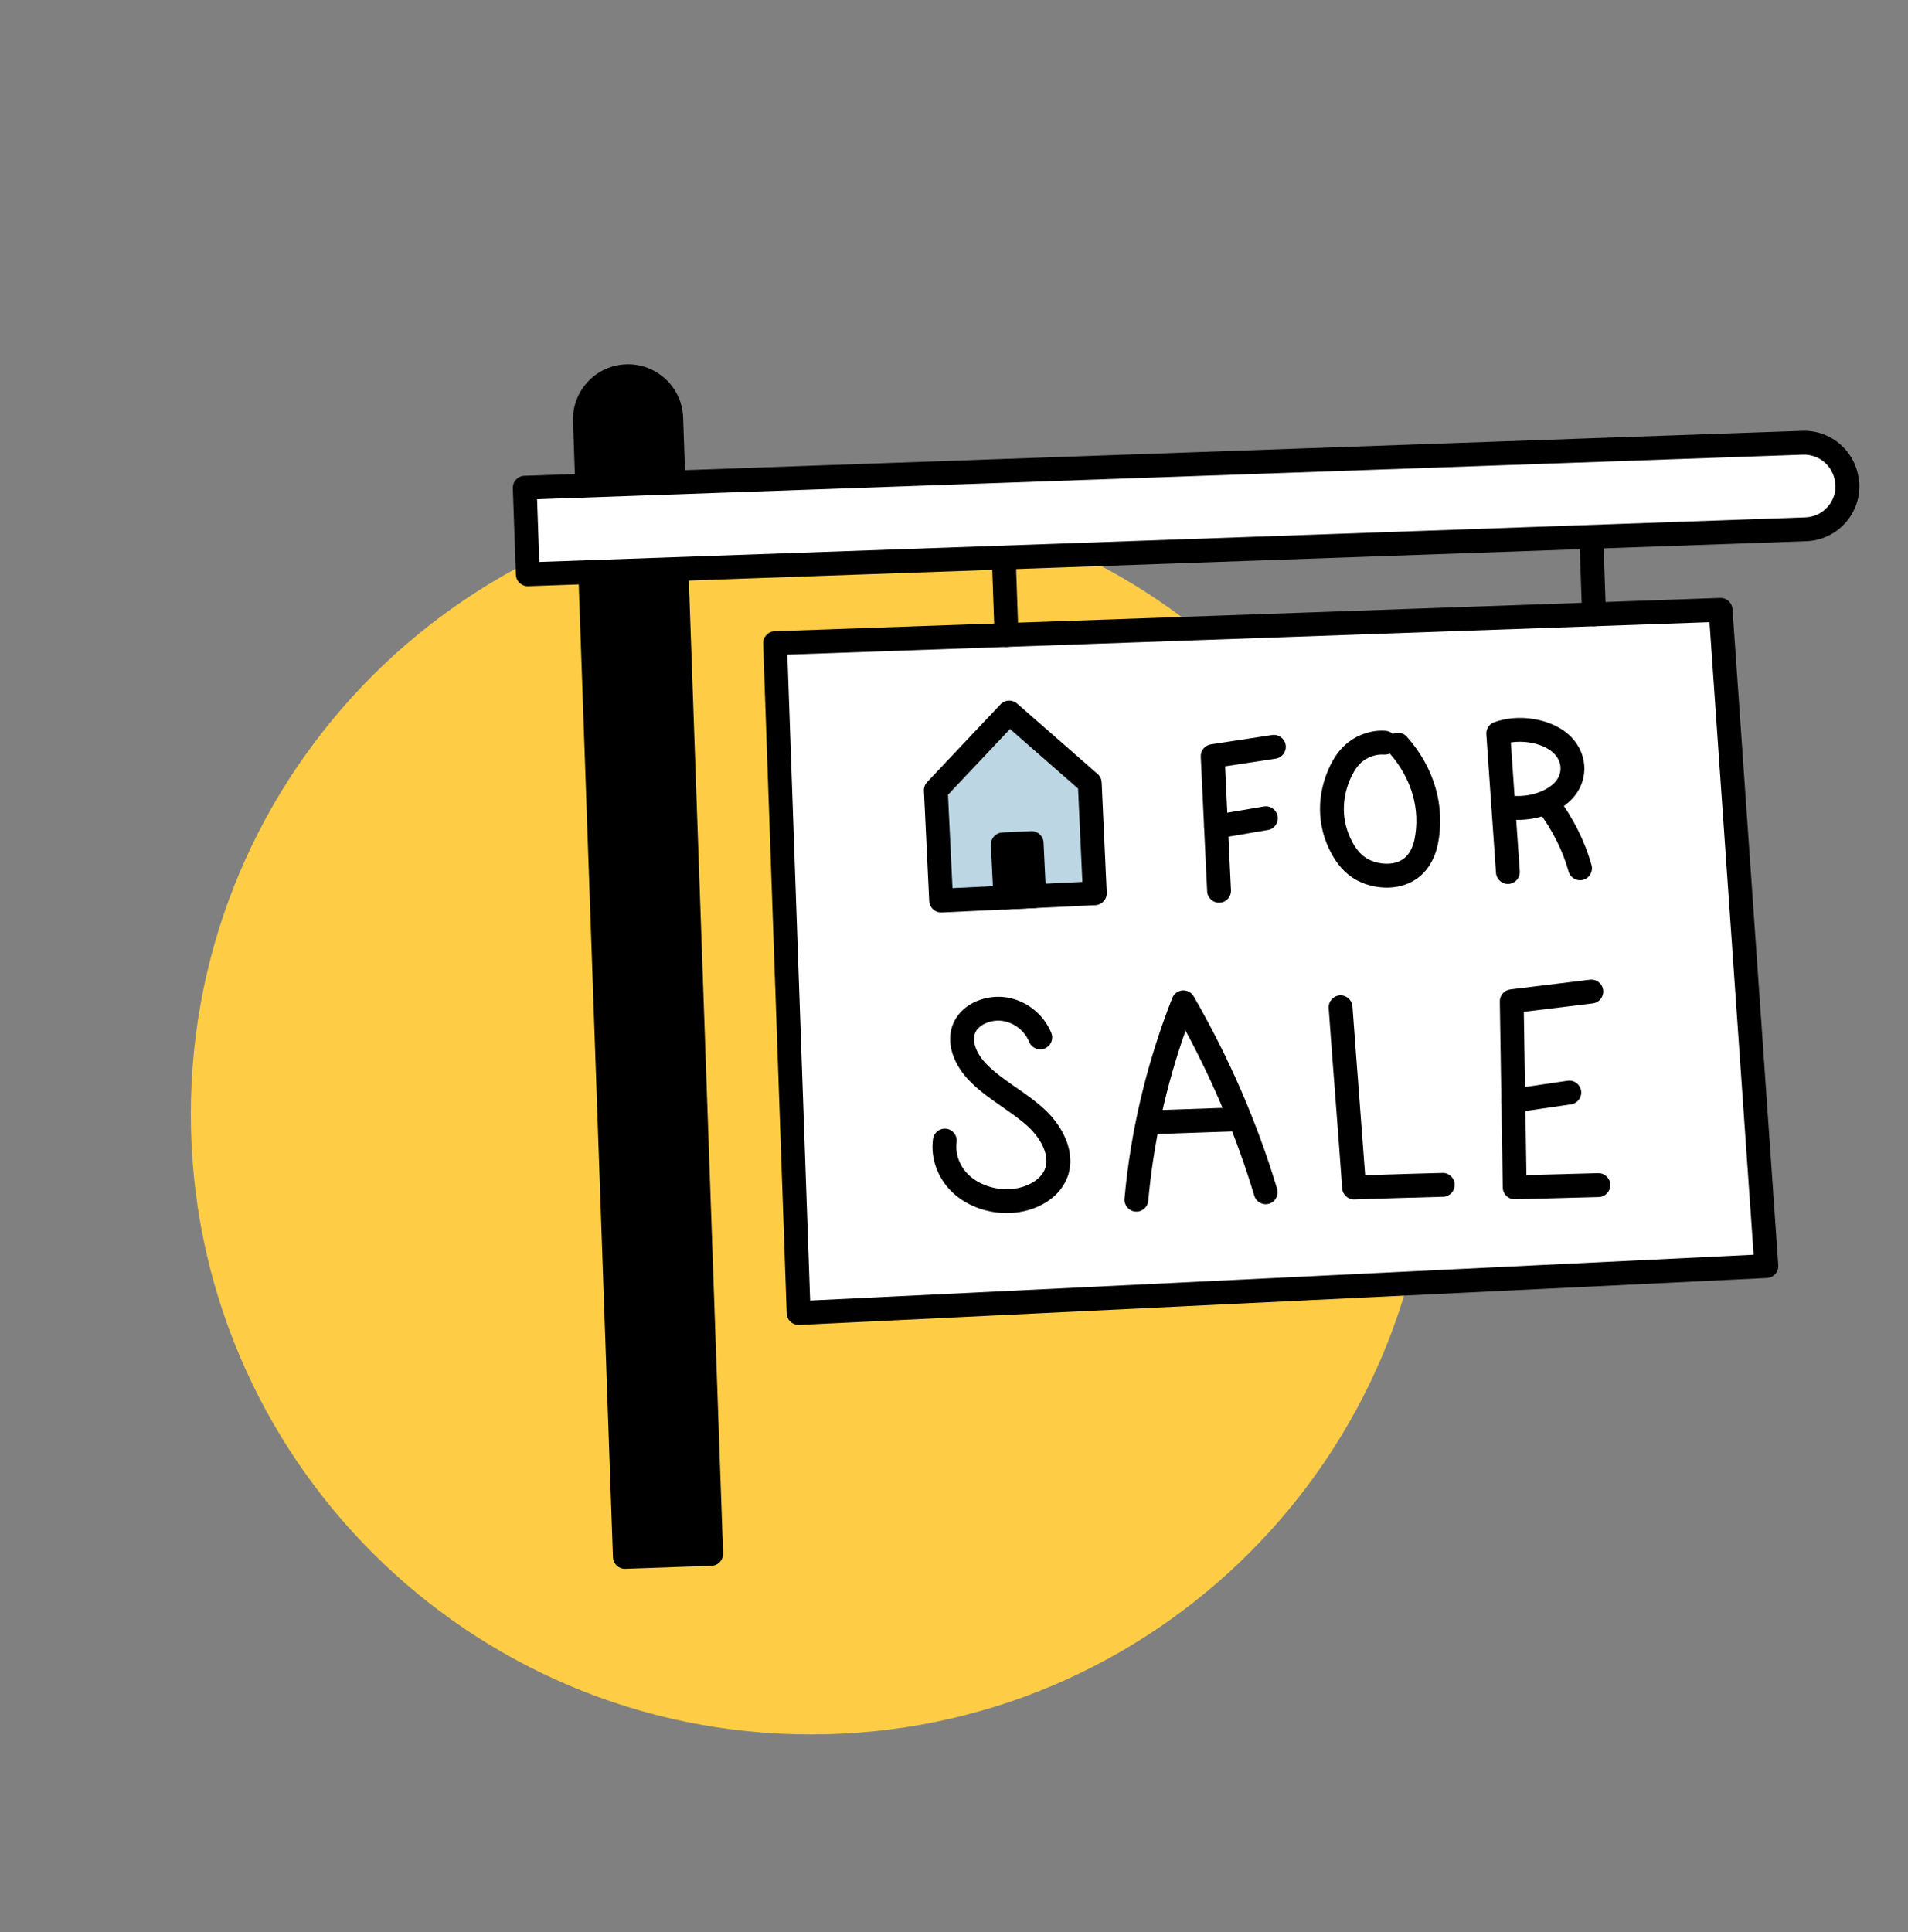
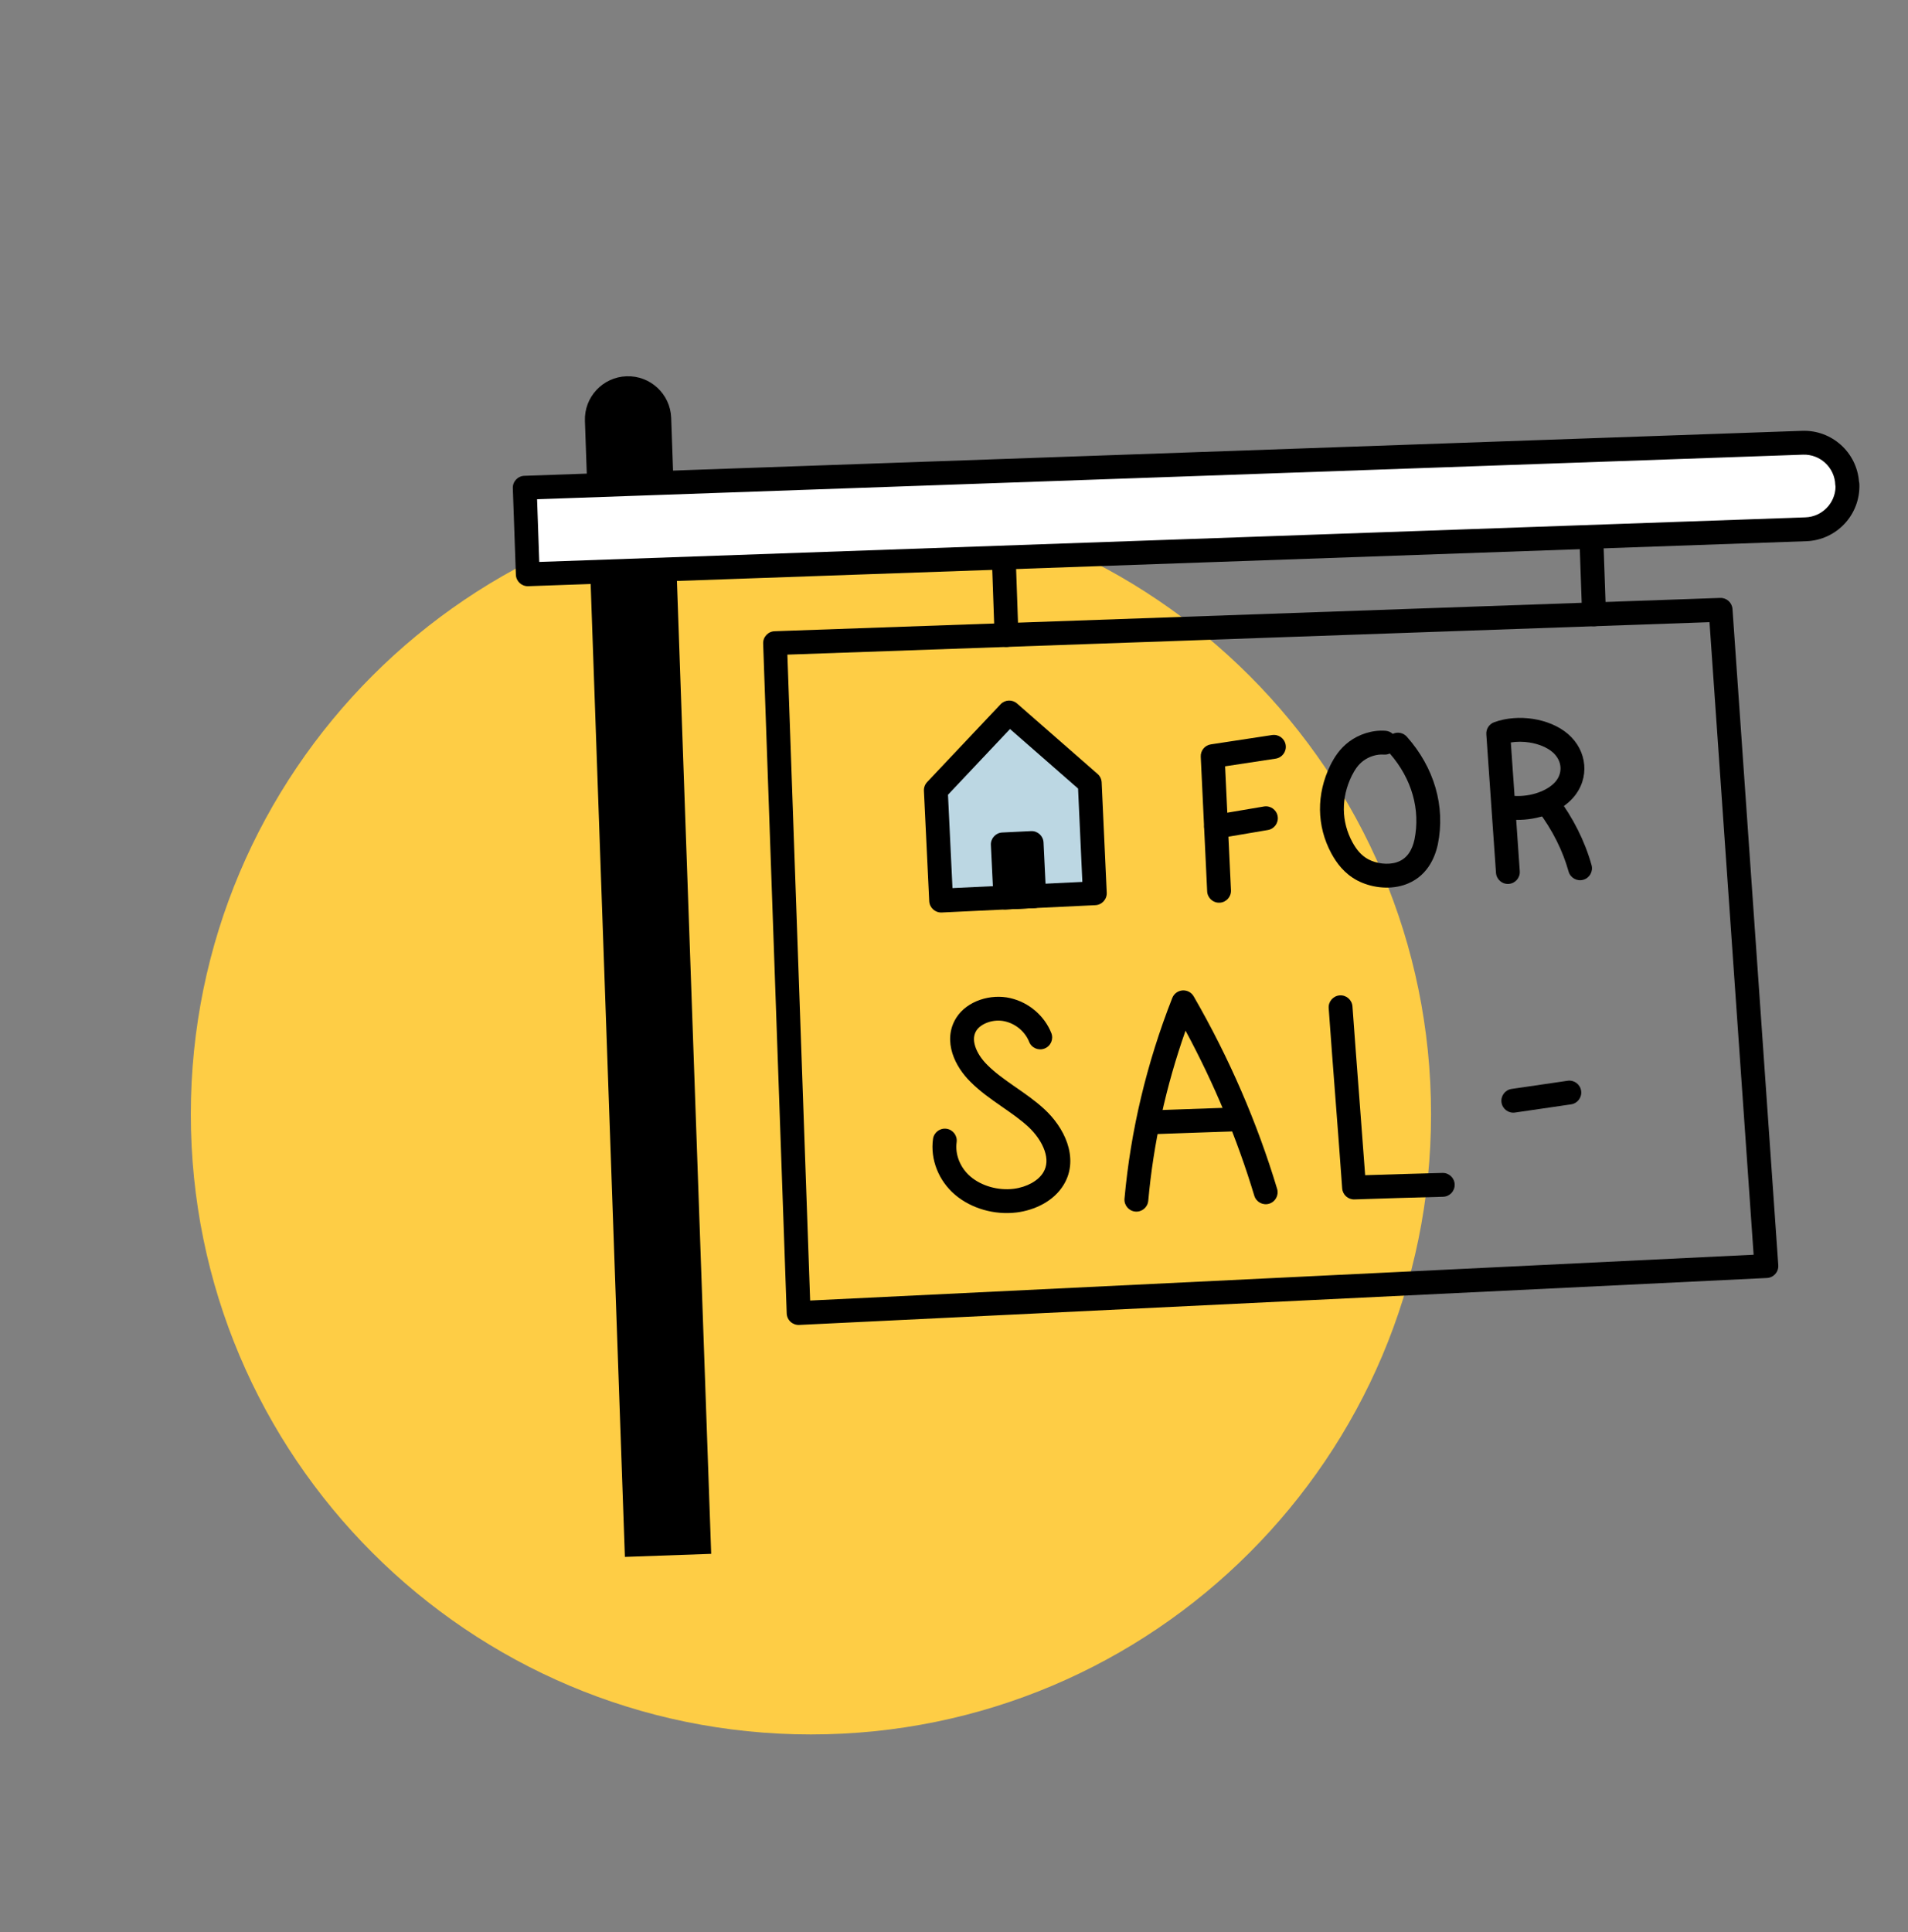
<svg xmlns="http://www.w3.org/2000/svg" width="80" height="81" viewBox="0 0 80 81" fill="none">
  <rect x="0" y="0" width="80" height="81" fill="#808080" stroke="none" />
  <path d="M34.002 72.71C48.361 72.71 60.002 61.069 60.002 46.71C60.002 32.351 48.361 20.71 34.002 20.71C19.642 20.71 8.001 32.351 8.001 46.71C8.001 61.069 19.642 72.71 34.002 72.71Z" fill="#FECD45" />
-   <path d="M33.486 55.044L74.062 53.075L72.142 25.566L32.497 26.961L33.486 55.044Z" fill="white" />
  <path fill-rule="evenodd" clip-rule="evenodd" d="M31.998 26.979C31.988 26.703 32.204 26.471 32.48 26.462L72.125 25.066C72.394 25.056 72.623 25.262 72.641 25.531L74.561 53.04C74.57 53.175 74.525 53.307 74.436 53.407C74.346 53.508 74.22 53.568 74.086 53.575L33.51 55.543C33.377 55.55 33.246 55.502 33.147 55.412C33.049 55.321 32.991 55.195 32.986 55.062L31.998 26.979ZM33.014 27.443L33.968 54.52L73.527 52.6L71.677 26.082L33.014 27.443Z" fill="black" />
  <path fill-rule="evenodd" clip-rule="evenodd" d="M56.574 31.085C56.969 30.792 57.532 30.59 58.1 30.636C58.214 30.646 58.317 30.693 58.396 30.765C58.592 30.67 58.834 30.712 58.986 30.883C60.134 32.174 60.611 33.797 60.287 35.395L60.286 35.403L60.285 35.403C60.157 35.993 59.806 36.796 58.867 37.101L58.866 37.101C58.194 37.317 57.442 37.19 56.914 36.913C56.364 36.623 56.041 36.178 55.824 35.78L55.823 35.778L55.823 35.778C55.197 34.618 55.19 33.288 55.78 32.08L55.783 32.074L55.783 32.074C55.947 31.75 56.17 31.384 56.574 31.085ZM58.273 31.587C58.197 31.623 58.11 31.64 58.019 31.633C57.724 31.609 57.397 31.719 57.169 31.889C56.949 32.052 56.812 32.257 56.677 32.523C56.224 33.452 56.238 34.441 56.703 35.302C56.871 35.611 57.074 35.867 57.379 36.028C57.708 36.2 58.182 36.27 58.559 36.149C59.004 36.005 59.212 35.63 59.308 35.193C59.559 33.946 59.204 32.655 58.273 31.587Z" fill="black" />
  <path fill-rule="evenodd" clip-rule="evenodd" d="M53.907 31.233C53.949 31.506 53.761 31.761 53.488 31.803L51.367 32.125C51.407 32.946 51.443 33.722 51.479 34.498L51.479 34.498C51.521 35.415 51.564 36.33 51.613 37.318C51.627 37.594 51.415 37.828 51.139 37.842C50.863 37.856 50.629 37.644 50.615 37.368C50.565 36.378 50.522 35.461 50.48 34.544L50.48 34.544C50.438 33.627 50.396 32.712 50.346 31.724C50.333 31.468 50.516 31.243 50.77 31.205L53.338 30.814C53.611 30.773 53.866 30.96 53.907 31.233Z" fill="black" />
  <path fill-rule="evenodd" clip-rule="evenodd" d="M53.571 34.219C53.617 34.491 53.434 34.749 53.161 34.795L51.073 35.149C50.8 35.195 50.542 35.011 50.496 34.739C50.45 34.467 50.633 34.209 50.906 34.163L52.995 33.809C53.267 33.763 53.525 33.946 53.571 34.219Z" fill="black" />
  <path fill-rule="evenodd" clip-rule="evenodd" d="M63.347 31.125C63.4 31.873 63.452 32.62 63.503 33.367C64.197 33.405 64.882 33.15 65.209 32.78C65.535 32.411 65.507 31.882 65.09 31.526C64.867 31.336 64.524 31.188 64.126 31.126C63.863 31.085 63.595 31.085 63.347 31.125ZM63.572 34.37C64.477 34.385 65.414 34.059 65.959 33.442C66.672 32.634 66.56 31.467 65.739 30.766C65.343 30.427 64.813 30.221 64.28 30.138C63.745 30.055 63.164 30.089 62.648 30.277C62.438 30.354 62.304 30.56 62.32 30.783C62.389 31.75 62.456 32.718 62.522 33.686L62.522 33.686C62.589 34.654 62.656 35.623 62.725 36.592C62.745 36.867 62.984 37.075 63.259 37.055C63.535 37.035 63.742 36.796 63.722 36.521C63.671 35.804 63.621 35.087 63.572 34.37Z" fill="black" />
  <path fill-rule="evenodd" clip-rule="evenodd" d="M64.582 33.287C64.803 33.121 65.116 33.165 65.283 33.385C65.958 34.279 66.45 35.26 66.731 36.265C66.806 36.531 66.65 36.807 66.385 36.881C66.119 36.956 65.843 36.8 65.768 36.535C65.523 35.657 65.09 34.789 64.484 33.987C64.318 33.767 64.362 33.454 64.582 33.287Z" fill="black" />
  <path fill-rule="evenodd" clip-rule="evenodd" d="M40.091 42.673C40.552 41.942 41.553 41.657 42.355 41.841C43.164 42.026 43.801 42.604 44.08 43.306C44.182 43.563 44.057 43.853 43.8 43.955C43.544 44.057 43.253 43.932 43.151 43.675C42.991 43.272 42.614 42.926 42.133 42.816C41.644 42.704 41.122 42.914 40.938 43.205C40.825 43.385 40.806 43.601 40.888 43.86C40.971 44.127 41.157 44.408 41.398 44.645L41.401 44.648L41.401 44.648C41.718 44.966 42.098 45.238 42.52 45.532C42.55 45.552 42.58 45.573 42.61 45.594C42.996 45.862 43.414 46.152 43.782 46.491C44.197 46.872 44.559 47.369 44.745 47.912C44.933 48.462 44.948 49.091 44.602 49.662C44.186 50.357 43.382 50.733 42.628 50.828L42.627 50.828C41.7 50.942 40.729 50.666 40.049 50.09C39.359 49.506 38.999 48.609 39.12 47.745C39.158 47.471 39.411 47.281 39.685 47.319C39.958 47.357 40.149 47.61 40.11 47.884C40.04 48.387 40.251 48.951 40.695 49.327C41.15 49.712 41.837 49.917 42.504 49.836C43.065 49.764 43.537 49.495 43.745 49.148L43.746 49.146C43.901 48.889 43.918 48.583 43.799 48.236C43.678 47.882 43.425 47.52 43.106 47.227C42.789 46.936 42.425 46.683 42.027 46.407C42.001 46.389 41.975 46.371 41.949 46.352C41.533 46.063 41.083 45.745 40.695 45.357C40.367 45.034 40.078 44.617 39.934 44.16C39.787 43.694 39.786 43.16 40.091 42.674L40.091 42.673L40.091 42.673Z" fill="black" />
  <path fill-rule="evenodd" clip-rule="evenodd" d="M49.58 41.52C49.772 41.506 49.954 41.602 50.05 41.769C51.54 44.351 52.71 47.058 53.548 49.838C53.628 50.102 53.478 50.381 53.214 50.461C52.95 50.541 52.671 50.391 52.591 50.126C51.876 47.755 50.912 45.438 49.708 43.207C48.886 45.538 48.361 47.933 48.145 50.338C48.12 50.613 47.877 50.816 47.602 50.791C47.327 50.766 47.124 50.523 47.149 50.248C47.405 47.399 48.079 44.568 49.152 41.836C49.222 41.657 49.389 41.534 49.58 41.52Z" fill="black" />
  <path fill-rule="evenodd" clip-rule="evenodd" d="M47.694 47.069C47.684 46.793 47.9 46.562 48.176 46.552L51.794 46.425C52.07 46.415 52.301 46.631 52.311 46.907C52.321 47.183 52.105 47.414 51.829 47.424L48.211 47.551C47.935 47.561 47.704 47.345 47.694 47.069Z" fill="black" />
  <path fill-rule="evenodd" clip-rule="evenodd" d="M56.173 41.728C56.448 41.708 56.688 41.916 56.707 42.191C56.805 43.552 56.897 44.744 56.988 45.937L56.99 45.962C57.072 47.022 57.153 48.083 57.239 49.266C58.238 49.233 59.646 49.192 60.481 49.171C60.757 49.164 60.986 49.382 60.993 49.658C61 49.934 60.782 50.163 60.506 50.17C59.527 50.195 57.76 50.247 56.792 50.281C56.523 50.291 56.295 50.086 56.276 49.817C56.178 48.441 56.085 47.24 55.993 46.039L55.991 46.012C55.899 44.82 55.808 43.626 55.71 42.263C55.69 41.987 55.898 41.748 56.173 41.728Z" fill="black" />
-   <path fill-rule="evenodd" clip-rule="evenodd" d="M67.219 41.506C67.252 41.78 67.057 42.029 66.783 42.063L63.892 42.416L64.001 49.261L67.004 49.181C67.281 49.174 67.51 49.392 67.518 49.668C67.525 49.944 67.307 50.174 67.031 50.181L63.522 50.275C63.389 50.278 63.259 50.228 63.163 50.136C63.067 50.043 63.011 49.916 63.009 49.783L62.885 41.982C62.88 41.727 63.07 41.509 63.324 41.478L66.662 41.07C66.936 41.037 67.185 41.232 67.219 41.506Z" fill="black" />
  <path fill-rule="evenodd" clip-rule="evenodd" d="M66.295 45.729C66.335 46.002 66.146 46.256 65.873 46.296L63.523 46.639C63.25 46.679 62.996 46.49 62.956 46.217C62.917 45.943 63.106 45.689 63.379 45.65L65.728 45.307C66.002 45.267 66.256 45.456 66.295 45.729Z" fill="black" />
  <path d="M45.904 37.446L39.461 37.753L39.238 33.128L42.316 29.868L45.691 32.821L45.904 37.446Z" fill="#BCD7E3" />
  <path fill-rule="evenodd" clip-rule="evenodd" d="M41.952 29.525C42.136 29.329 42.442 29.315 42.644 29.492L46.02 32.445C46.123 32.534 46.184 32.662 46.191 32.798L46.404 37.423C46.416 37.699 46.203 37.933 45.928 37.946L39.485 38.253C39.209 38.266 38.975 38.053 38.961 37.777L38.739 33.152C38.732 33.017 38.781 32.884 38.874 32.785L41.952 29.525ZM42.348 30.561L39.748 33.317L39.936 37.23L45.382 36.971L45.202 33.057L42.348 30.561Z" fill="black" />
  <path d="M43.255 35.341L42.046 35.4L42.154 37.627L43.363 37.568L43.255 35.341Z" fill="black" />
  <path fill-rule="evenodd" clip-rule="evenodd" d="M41.546 35.424C41.533 35.148 41.746 34.914 42.021 34.9L43.23 34.841C43.506 34.828 43.74 35.041 43.754 35.316L43.862 37.544C43.876 37.82 43.663 38.054 43.387 38.068L42.178 38.126C41.903 38.14 41.668 37.927 41.655 37.651L41.546 35.424ZM42.569 35.875L42.629 37.103L42.839 37.093L42.779 35.865L42.569 35.875Z" fill="black" />
  <path d="M26.27 15.774C27.269 15.739 28.107 16.52 28.142 17.519L29.819 65.139L26.201 65.267L24.525 17.646C24.489 16.647 25.27 15.809 26.27 15.774Z" fill="black" />
-   <path fill-rule="evenodd" clip-rule="evenodd" d="M26.287 16.273C25.564 16.299 24.998 16.905 25.024 17.629L26.683 64.749L29.301 64.657L27.642 17.536C27.617 16.813 27.011 16.248 26.287 16.273ZM24.025 17.664C23.98 16.388 24.977 15.319 26.252 15.274C27.527 15.229 28.597 16.226 28.642 17.501L30.318 65.122C30.328 65.398 30.112 65.629 29.836 65.639L26.218 65.766C25.942 65.776 25.711 65.56 25.701 65.284L24.025 17.664Z" fill="black" />
  <path d="M77.461 20.316C77.496 21.315 76.715 22.153 75.716 22.188L22.129 24.075L22.001 20.447L75.578 18.561C76.578 18.525 77.415 19.306 77.451 20.306L77.461 20.316Z" fill="white" />
  <path fill-rule="evenodd" clip-rule="evenodd" d="M77.945 20.189C77.954 20.224 77.96 20.261 77.961 20.298C78.006 21.573 77.009 22.643 75.734 22.688L22.147 24.574C21.871 24.584 21.639 24.368 21.63 24.092L21.502 20.464C21.492 20.188 21.708 19.957 21.984 19.947L75.561 18.061C76.803 18.017 77.85 18.962 77.945 20.189ZM76.962 20.411C76.956 20.382 76.952 20.353 76.951 20.323C76.926 19.6 76.319 19.035 75.596 19.06L22.519 20.929L22.611 23.557L75.698 21.688C76.396 21.664 76.946 21.099 76.962 20.411Z" fill="black" />
  <path fill-rule="evenodd" clip-rule="evenodd" d="M66.704 22.015C66.98 22.005 67.212 22.221 67.222 22.497L67.336 25.735C67.345 26.011 67.129 26.242 66.853 26.252C66.578 26.262 66.346 26.046 66.336 25.77L66.222 22.532C66.213 22.256 66.428 22.025 66.704 22.015Z" fill="black" />
  <path fill-rule="evenodd" clip-rule="evenodd" d="M42.069 22.882C42.346 22.872 42.577 23.088 42.587 23.364L42.701 26.602C42.711 26.878 42.495 27.11 42.219 27.119C41.943 27.129 41.711 26.913 41.701 26.637L41.587 23.399C41.578 23.123 41.794 22.892 42.069 22.882Z" fill="black" />
</svg>